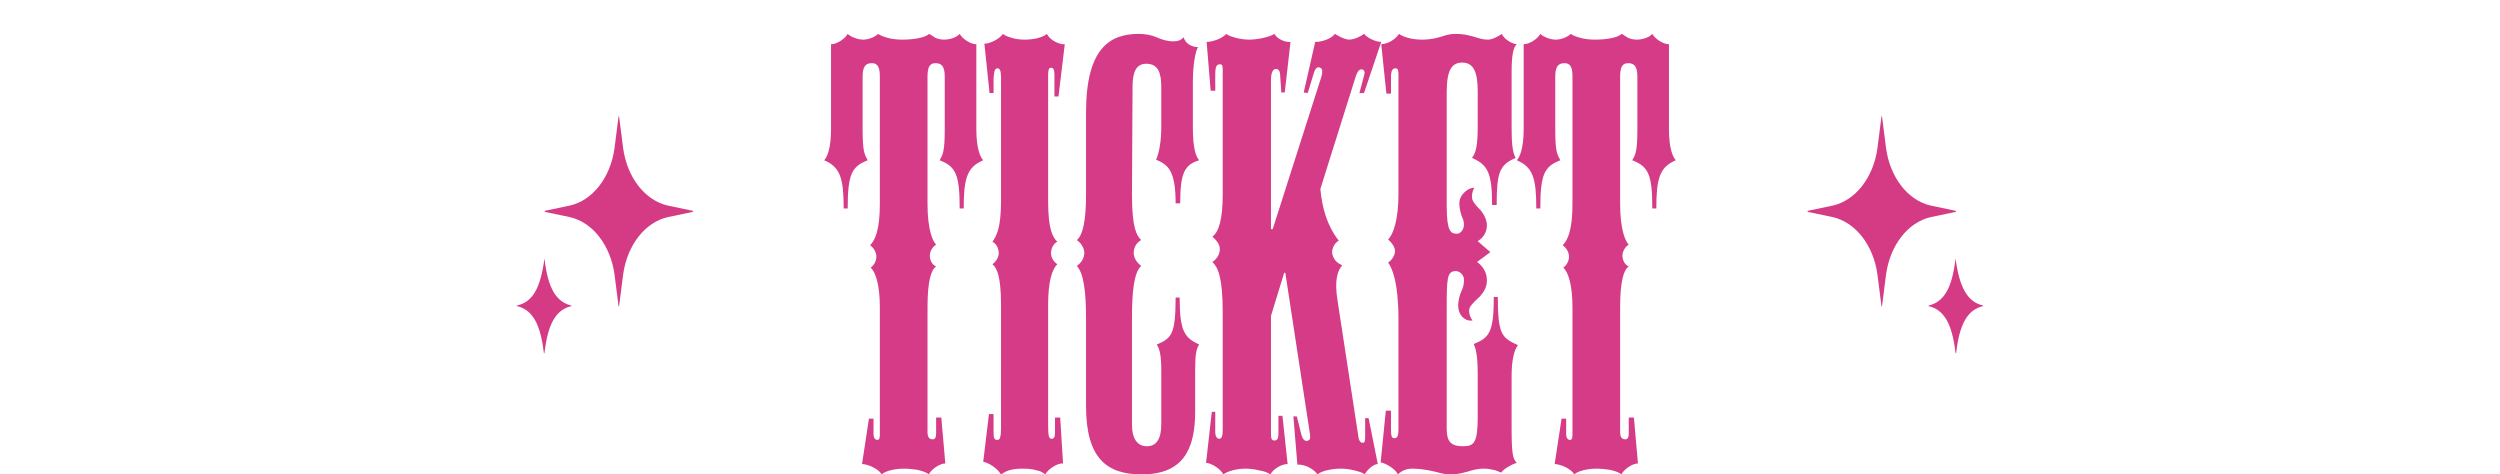
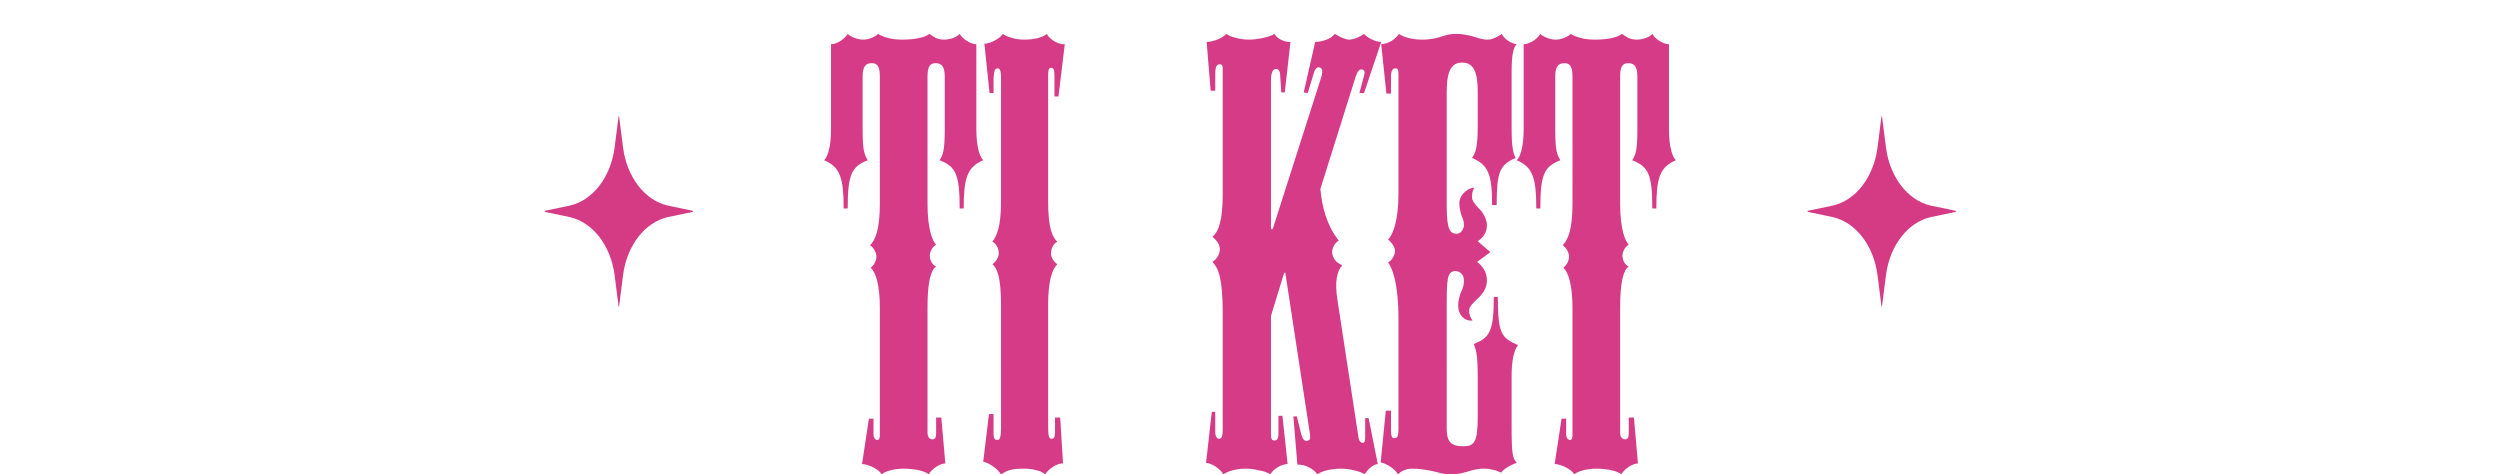
<svg xmlns="http://www.w3.org/2000/svg" version="1.1" id="レイヤー_1" x="0px" y="0px" width="435.3px" height="82.6px" viewBox="0 0 435.3 82.6" style="enable-background:new 0 0 435.3 82.6;" xml:space="preserve">
  <style type="text/css">
	.st0{fill:#D53B86;}
	.st1{fill:#D53B84;}
	.st2{fill:#FF70BD;fill-opacity:0;}
</style>
  <g id="レイヤー_2_00000008867426447400424770000001608943743636789378_">
</g>
  <g>
    <path class="st0" d="M161.5,75.3c0,0.9,0.4,1.2,0.9,1.2s0.6-0.5,0.6-1.1v-2.7h0.9l0.7,8c-1,0-2.4,1-2.9,1.9c-0.4-0.4-1.2-0.6-2-0.8   c-0.7-0.1-1.6-0.2-2.3-0.2c-1.3,0-3.1,0.3-3.9,1c-0.4-0.9-2.4-1.8-3.4-1.8l1.2-7.9h0.8v2.6c0,0.8,0.3,1.1,0.7,1.1s0.4-0.6,0.4-1.1   v-22c0-3.8-0.7-6.1-1.6-6.9c0.6-0.4,1-1.2,1-1.9s-0.4-1.5-1.1-2c0.9-0.9,1.7-2.7,1.7-7.2V13.3c0-1.8-0.5-2.3-1.4-2.3   c-1,0-1.6,0.5-1.6,2.3v9.2c0,3.8,0.3,4.4,0.9,5.4c-2.8,1.1-3.5,2.4-3.5,8.4h-0.7c0-5.3-0.6-7.2-3.4-8.4c0.5-0.5,1.2-2,1.2-5.4V7.7   c1,0,2.4-0.9,2.9-1.8c0.3,0.3,0.7,0.5,1.2,0.7s1,0.3,1.5,0.3c1,0,2.1-0.5,2.6-1c0.4,0.3,1,0.5,1.7,0.7s1.6,0.3,2.5,0.3   c2.3,0,4-0.4,4.7-1l1.1,0.7c0.5,0.2,1,0.3,1.5,0.3c1,0,2.2-0.4,2.7-1c0.5,0.9,1.9,1.8,2.9,1.8v14.8c0,3.4,0.7,4.9,1.2,5.4   c-2.8,1.2-3.4,3.1-3.4,8.4h-0.7c0-6-0.7-7.3-3.5-8.4c0.6-1,0.9-1.6,0.9-5.4v-9.2c0-1.8-0.6-2.3-1.6-2.3c-0.9,0-1.4,0.5-1.4,2.3   v22.2c0,4.5,0.9,6.5,1.5,7.1c-0.6,0.3-1.1,1.2-1.1,1.9c0,0.8,0.4,1.6,1.1,1.9c-0.9,0.6-1.5,2.6-1.5,7.1L161.5,75.3L161.5,75.3z" />
    <path class="st0" d="M174.3,53.1c0-5.2-0.8-6.5-1.5-7.1c0.6-0.4,1.1-1.2,1.1-1.9c0-0.8-0.4-1.7-1.1-2c0.7-1,1.5-2.4,1.5-7.1V13.6   c0-1.3-0.2-1.7-0.6-1.7c-0.5,0-0.6,0.5-0.7,1.7v2.6h-0.7l-0.9-8.6c0.8,0.1,2.8-0.9,3.2-1.7c0.4,0.3,0.9,0.5,1.6,0.7   c0.6,0.2,1.4,0.3,2.2,0.3c1.7,0,3.2-0.4,3.9-1c0.4,1,2.1,1.9,3.1,1.8l-1.1,9.1h-0.7V13c0-0.9-0.2-1.2-0.6-1.2s-0.5,0.4-0.5,1.4V35   c0,5,0.8,6.3,1.6,7.1c-0.7,0.3-1.1,1.2-1.1,2s0.5,1.5,1.1,1.9c-0.9,0.9-1.6,2.9-1.6,7.1v21.1c0,1.9,0.2,2.2,0.6,2.2   c0.5,0,0.6-0.4,0.6-1.2v-2.5h0.9l0.5,8c-1-0.1-2.6,1-3.1,1.9c-0.4-0.3-0.8-0.6-1.5-0.7c-0.6-0.2-1.3-0.3-2.4-0.3   c-2.1,0-2.9,0.4-3.8,1c-0.7-1.1-2.1-2-3.1-2.2l1-8.3h0.8v3.1c0,1.1,0.1,1.4,0.7,1.4c0.4,0,0.6-0.5,0.6-2.1V53.1z" />
-     <path class="st0" d="M197.1,33.9c0,5.8,0.8,7.1,1.6,7.9c-0.9,0.5-1.3,1.4-1.3,2.2s0.4,1.6,1.3,2.3c-1.2,1.1-1.6,4.2-1.6,9.1v18.5   c0,2.6,1,3.8,2.6,3.8s2.5-1.2,2.5-3.8v-9.5c0-2.5-0.3-3.8-0.8-4.4c2.5-1.1,3.3-1.6,3.3-8.2h0.7c0,6,0.9,7,3.4,8.2   c-0.5,0.7-0.7,1.7-0.7,4.4v7.3c0,6.8-2.3,10.9-9.3,10.9c-6.1,0-9.7-2.8-9.7-11.9V55.4c0-4.6-0.4-7.8-1.6-9.1c1-0.7,1.3-1.6,1.3-2.3   c0-0.6-0.4-1.6-1.3-2.2c1.1-0.9,1.6-3.6,1.6-7.9V19.6c0-11.4,4.3-13.7,9.2-13.7c1.1,0,2.2,0.2,3.1,0.6s1.9,0.7,2.8,0.7   c1,0,1.4-0.2,1.9-0.7c0.3,1.1,1.4,1.7,2.5,1.7c-0.5,0.8-0.9,3.3-0.9,6.1v8c0,3.3,0.5,5,1.1,5.6c-2.6,0.8-3.3,2.3-3.3,7.5h-0.8   c0-5.7-1.3-6.7-3.4-7.6c0.6-1.3,0.9-3.6,0.9-5.5v-7.2c0-2.3-0.5-4-2.6-4c-1.8,0-2.4,1.5-2.4,4L197.1,33.9z" />
    <path class="st0" d="M210.1,7.3c1.1,0,2.9-0.7,3.4-1.4c0.4,0.3,1,0.5,1.7,0.7c0.8,0.2,1.6,0.3,2.3,0.3c1.3,0,3.5-0.4,4.4-1   c0.4,0.8,1.8,1.5,2.8,1.4l-1,8.8h-0.6l-0.2-3c0-0.7-0.3-1.1-0.7-1.1c-0.6,0-0.9,0.7-0.9,2v25.9h0.3l8.5-26.6   c0.2-0.8,0.2-1.3-0.2-1.5s-0.8-0.1-1.1,0.8l-1.1,3.6l-0.7-0.1l2-8.8c1.4,0,3-0.7,3.4-1.4l1.1,0.6c0.5,0.2,1,0.4,1.4,0.4   c0.9,0,2.1-0.6,2.6-1c0.5,0.6,1.9,1.4,3,1.4l-3,8.9h-0.8l0.8-3c0.2-0.6,0.1-1-0.3-1.1s-0.8,0.1-1.2,1.4l-6.1,19.4   c0.3,3.2,1.1,6.3,3.2,9c-0.9,0.5-1.3,1.7-1.1,2.4c0.3,1.1,0.9,1.5,1.7,1.9c-0.8,0.9-1.4,2.6-0.8,6.2l3.6,23.5   c0.1,0.9,0.4,1.2,0.8,1.2c0.3,0,0.4-0.3,0.4-1v-3.3h0.6l1.6,8c-0.8,0-1.9,1.1-2.3,1.8c-0.3-0.3-1-0.5-1.8-0.7s-1.6-0.3-2.3-0.3   c-1.3,0-3.3,0.3-4.1,1c-0.6-0.9-2.2-1.8-3.5-1.7l-0.7-8.4h0.6l0.8,3.2c0.3,1,0.7,1.2,1.2,1c0.4-0.2,0.4-0.5,0.2-1.7l-4.2-27.5h-0.2   l-2.3,7.5v20.4c0,1,0.1,1.3,0.6,1.3c0.4,0,0.7-0.2,0.7-1.2v-3.1h0.7l0.9,8.4c-1.2,0-2.6,1-3,1.8c-0.4-0.3-1.2-0.6-2-0.7   c-0.7-0.2-1.6-0.3-2.3-0.3c-1.5,0-3.1,0.4-3.9,1c-0.4-0.9-2.1-2-3-2l1-8.9h0.6v3.5c0,0.8,0.3,1.2,0.7,1.2c0.5,0,0.6-0.7,0.6-1.7   V54.5c0-6.2-0.8-7.9-1.8-8.9c0.7-0.4,1.3-1.3,1.3-2.2c0-0.8-0.5-1.5-1.3-2.2c1.1-0.8,1.8-2.9,1.8-7.4V12.7c0-1.3,0-1.5-0.5-1.5   s-0.8,0.3-0.8,1.7v2.9h-0.8L210.1,7.3z" />
    <path class="st0" d="M251.9,74.6c0,2.4,0.8,3.1,2.9,3.1c1.9,0,2.5-0.7,2.5-5.1v-7.2c0-2.3-0.1-4.3-0.7-5.5c2.7-1.1,3.5-2,3.5-8.2   h0.7c0,6.6,0.7,7.1,3.5,8.4c-0.7,0.9-1.1,2.8-1.1,5.3v8.9c0,4.9,0.2,5.5,0.9,6.3c-0.8,0.2-2.4,1.1-2.7,1.7   c-0.5-0.2-0.9-0.4-1.4-0.5s-1-0.2-1.6-0.2c-1.3,0-2.1,0.3-2.8,0.5c-0.8,0.2-1.6,0.5-3.1,0.5c-1.2,0-2.2-0.4-3.2-0.6   s-2.2-0.4-3.4-0.4c-0.9,0-1.8,0.3-2.5,1c-0.4-0.9-2-1.9-3-2.1l0.9-9h0.9v3.2c0,1.2,0.1,1.6,0.6,1.6s0.7-0.4,0.7-1.5V55.6   c0-6.5-1.1-8.9-1.8-9.9c0.7-0.4,1.2-1.3,1.2-2c0-0.6-0.5-1.4-1.2-2c0.9-0.9,1.8-3.4,1.8-8V13c0-0.8-0.1-1.1-0.5-1.1   c-0.5,0-0.7,0.3-0.8,1.1v3.3h-0.8l-0.9-8.6c1.3-0.1,2.4-0.8,3.1-1.8c0.4,0.3,0.9,0.5,1.6,0.7s1.6,0.3,2.4,0.3   c1.6,0,2.7-0.3,3.6-0.6c0.9-0.3,1.6-0.4,2.3-0.4c1.2,0,2,0.2,2.8,0.4c0.8,0.2,1.6,0.6,2.8,0.6c0.7,0,1.7-0.5,2.4-1   c0.3,0.8,1.6,1.7,2.6,1.8c-0.6,0.5-0.9,1.9-0.9,4.8v9.6c0,2.6,0.1,4.3,0.7,5.4c-2.8,1.2-3.3,2.5-3.3,8.2h-0.8c0-5.5-0.7-7-3.5-8.2   c0.7-0.9,1-2.2,1-5.5v-6.1c0-3.5-0.8-5-2.7-5c-1.7,0-2.7,1.1-2.7,5.1v19.9c0,4.4,0.7,4.8,1.8,4.8c0.7,0,1.2-0.9,1.2-1.5   c0-0.8-0.2-1.1-0.4-1.6c-0.2-0.6-0.4-1.4-0.4-2.2c0-1.6,1.7-2.8,2.6-2.7c-0.3,0.5-0.4,1-0.4,1.6s0.4,1.2,1.4,2.2   c0.5,0.5,1.2,1.7,1.2,2.7c0,1.1-0.5,2.1-1.6,2.8l2.2,1.9l-2.3,1.7c1,0.8,1.7,1.8,1.7,3.2c0,1.2-0.5,2-1.2,2.8   c-1.3,1.2-1.9,1.8-1.9,2.5c0,0.6,0.2,1.2,0.6,1.7c-1.2,0.2-2.5-0.8-2.5-2.6c0-1,0.3-1.9,0.6-2.6c0.3-0.6,0.4-1.1,0.4-1.9   c0-0.9-0.8-1.5-1.4-1.5c-1.6,0-1.6,1.3-1.6,6.9L251.9,74.6L251.9,74.6z" />
    <path class="st0" d="M282.1,75.3c0,0.9,0.4,1.2,0.9,1.2s0.6-0.5,0.6-1.1v-2.7h0.9l0.7,8c-1,0-2.4,1-2.9,1.9c-0.4-0.4-1.2-0.6-2-0.8   c-0.7-0.1-1.6-0.2-2.3-0.2c-1.3,0-3.1,0.3-3.9,1c-0.4-0.9-2.4-1.8-3.4-1.8l1.2-7.9h0.8v2.6c0,0.8,0.3,1.1,0.7,1.1   c0.4,0,0.4-0.6,0.4-1.1v-22c0-3.8-0.7-6.1-1.6-6.9c0.6-0.4,1-1.2,1-1.9s-0.4-1.5-1.1-2c0.9-0.9,1.7-2.7,1.7-7.2V13.3   c0-1.8-0.5-2.3-1.4-2.3c-1,0-1.6,0.5-1.6,2.3v9.2c0,3.8,0.3,4.4,0.9,5.4c-2.8,1.1-3.5,2.4-3.5,8.4h-0.7c0-5.3-0.6-7.2-3.4-8.4   c0.5-0.5,1.2-2,1.2-5.4V7.7c1,0,2.4-0.9,2.9-1.8c0.3,0.3,0.7,0.5,1.2,0.7s1,0.3,1.5,0.3c1,0,2.1-0.5,2.6-1c0.4,0.3,1,0.5,1.7,0.7   s1.6,0.3,2.5,0.3c2.3,0,4-0.4,4.7-1l1.1,0.7c0.5,0.2,1,0.3,1.5,0.3c1,0,2.2-0.4,2.7-1c0.5,0.9,1.9,1.8,2.9,1.8v14.8   c0,3.4,0.7,4.9,1.2,5.4c-2.8,1.2-3.4,3.1-3.4,8.4h-0.7c0-6-0.7-7.3-3.5-8.4c0.6-1,0.9-1.6,0.9-5.4v-9.2c0-1.8-0.6-2.3-1.6-2.3   c-0.9,0-1.4,0.5-1.4,2.3v22.2c0,4.5,0.9,6.5,1.5,7.1c-0.6,0.3-1.1,1.2-1.1,1.9c0,0.8,0.4,1.6,1.1,1.9c-0.9,0.6-1.5,2.6-1.5,7.1   L282.1,75.3L282.1,75.3z" />
  </g>
  <g>
    <path class="st1" d="M340.5,36.7l-4.3-0.9c-4-0.9-7.1-4.9-7.8-10l-0.7-5.5c0-0.1-0.1-0.1-0.1,0l-0.7,5.5c-0.7,5.1-3.8,9.1-7.8,10   l-4.3,0.9c-0.1,0-0.1,0.2,0,0.2l4.3,0.9c4,0.9,7.1,4.9,7.8,10l0.7,5.5c0,0.1,0.1,0.1,0.1,0l0.7-5.5c0.7-5.1,3.8-9.1,7.8-10l4.3-0.9   C340.6,36.8,340.6,36.7,340.5,36.7z" />
    <g>
-       <path class="st1" d="M340.5,45c-0.6,5.3-2.1,7.6-4.7,8.2v0.1c2.6,0.6,4.1,2.9,4.7,8.2h0.1c0.6-5.3,2.1-7.6,4.7-8.2v-0.1    C342.7,52.6,341.2,50.3,340.5,45C340.6,45,340.5,45,340.5,45z" />
-     </g>
+       </g>
  </g>
  <g>
    <path class="st1" d="M94.9,36.7l4.3-0.9c4-0.9,7.1-4.9,7.8-10l0.7-5.5c0-0.1,0.1-0.1,0.1,0l0.7,5.5c0.7,5.1,3.8,9.1,7.8,10l4.3,0.9   c0.1,0,0.1,0.2,0,0.2l-4.3,0.9c-4,0.9-7.1,4.9-7.8,10l-0.7,5.5c0,0.1-0.1,0.1-0.1,0l-0.7-5.5c-0.7-5.1-3.8-9.1-7.8-10l-4.3-0.9   C94.8,36.8,94.8,36.7,94.9,36.7z" />
    <g>
-       <path class="st1" d="M94.8,45c0.6,5.3,2.1,7.6,4.7,8.2v0.1c-2.6,0.6-4.1,2.9-4.7,8.2h-0.1c-0.6-5.3-2.1-7.6-4.7-8.2v-0.1    C92.7,52.6,94.1,50.3,94.8,45L94.8,45z" />
-     </g>
+       </g>
  </g>
  <rect y="0" class="st2" width="435.3" height="4.5" />
</svg>